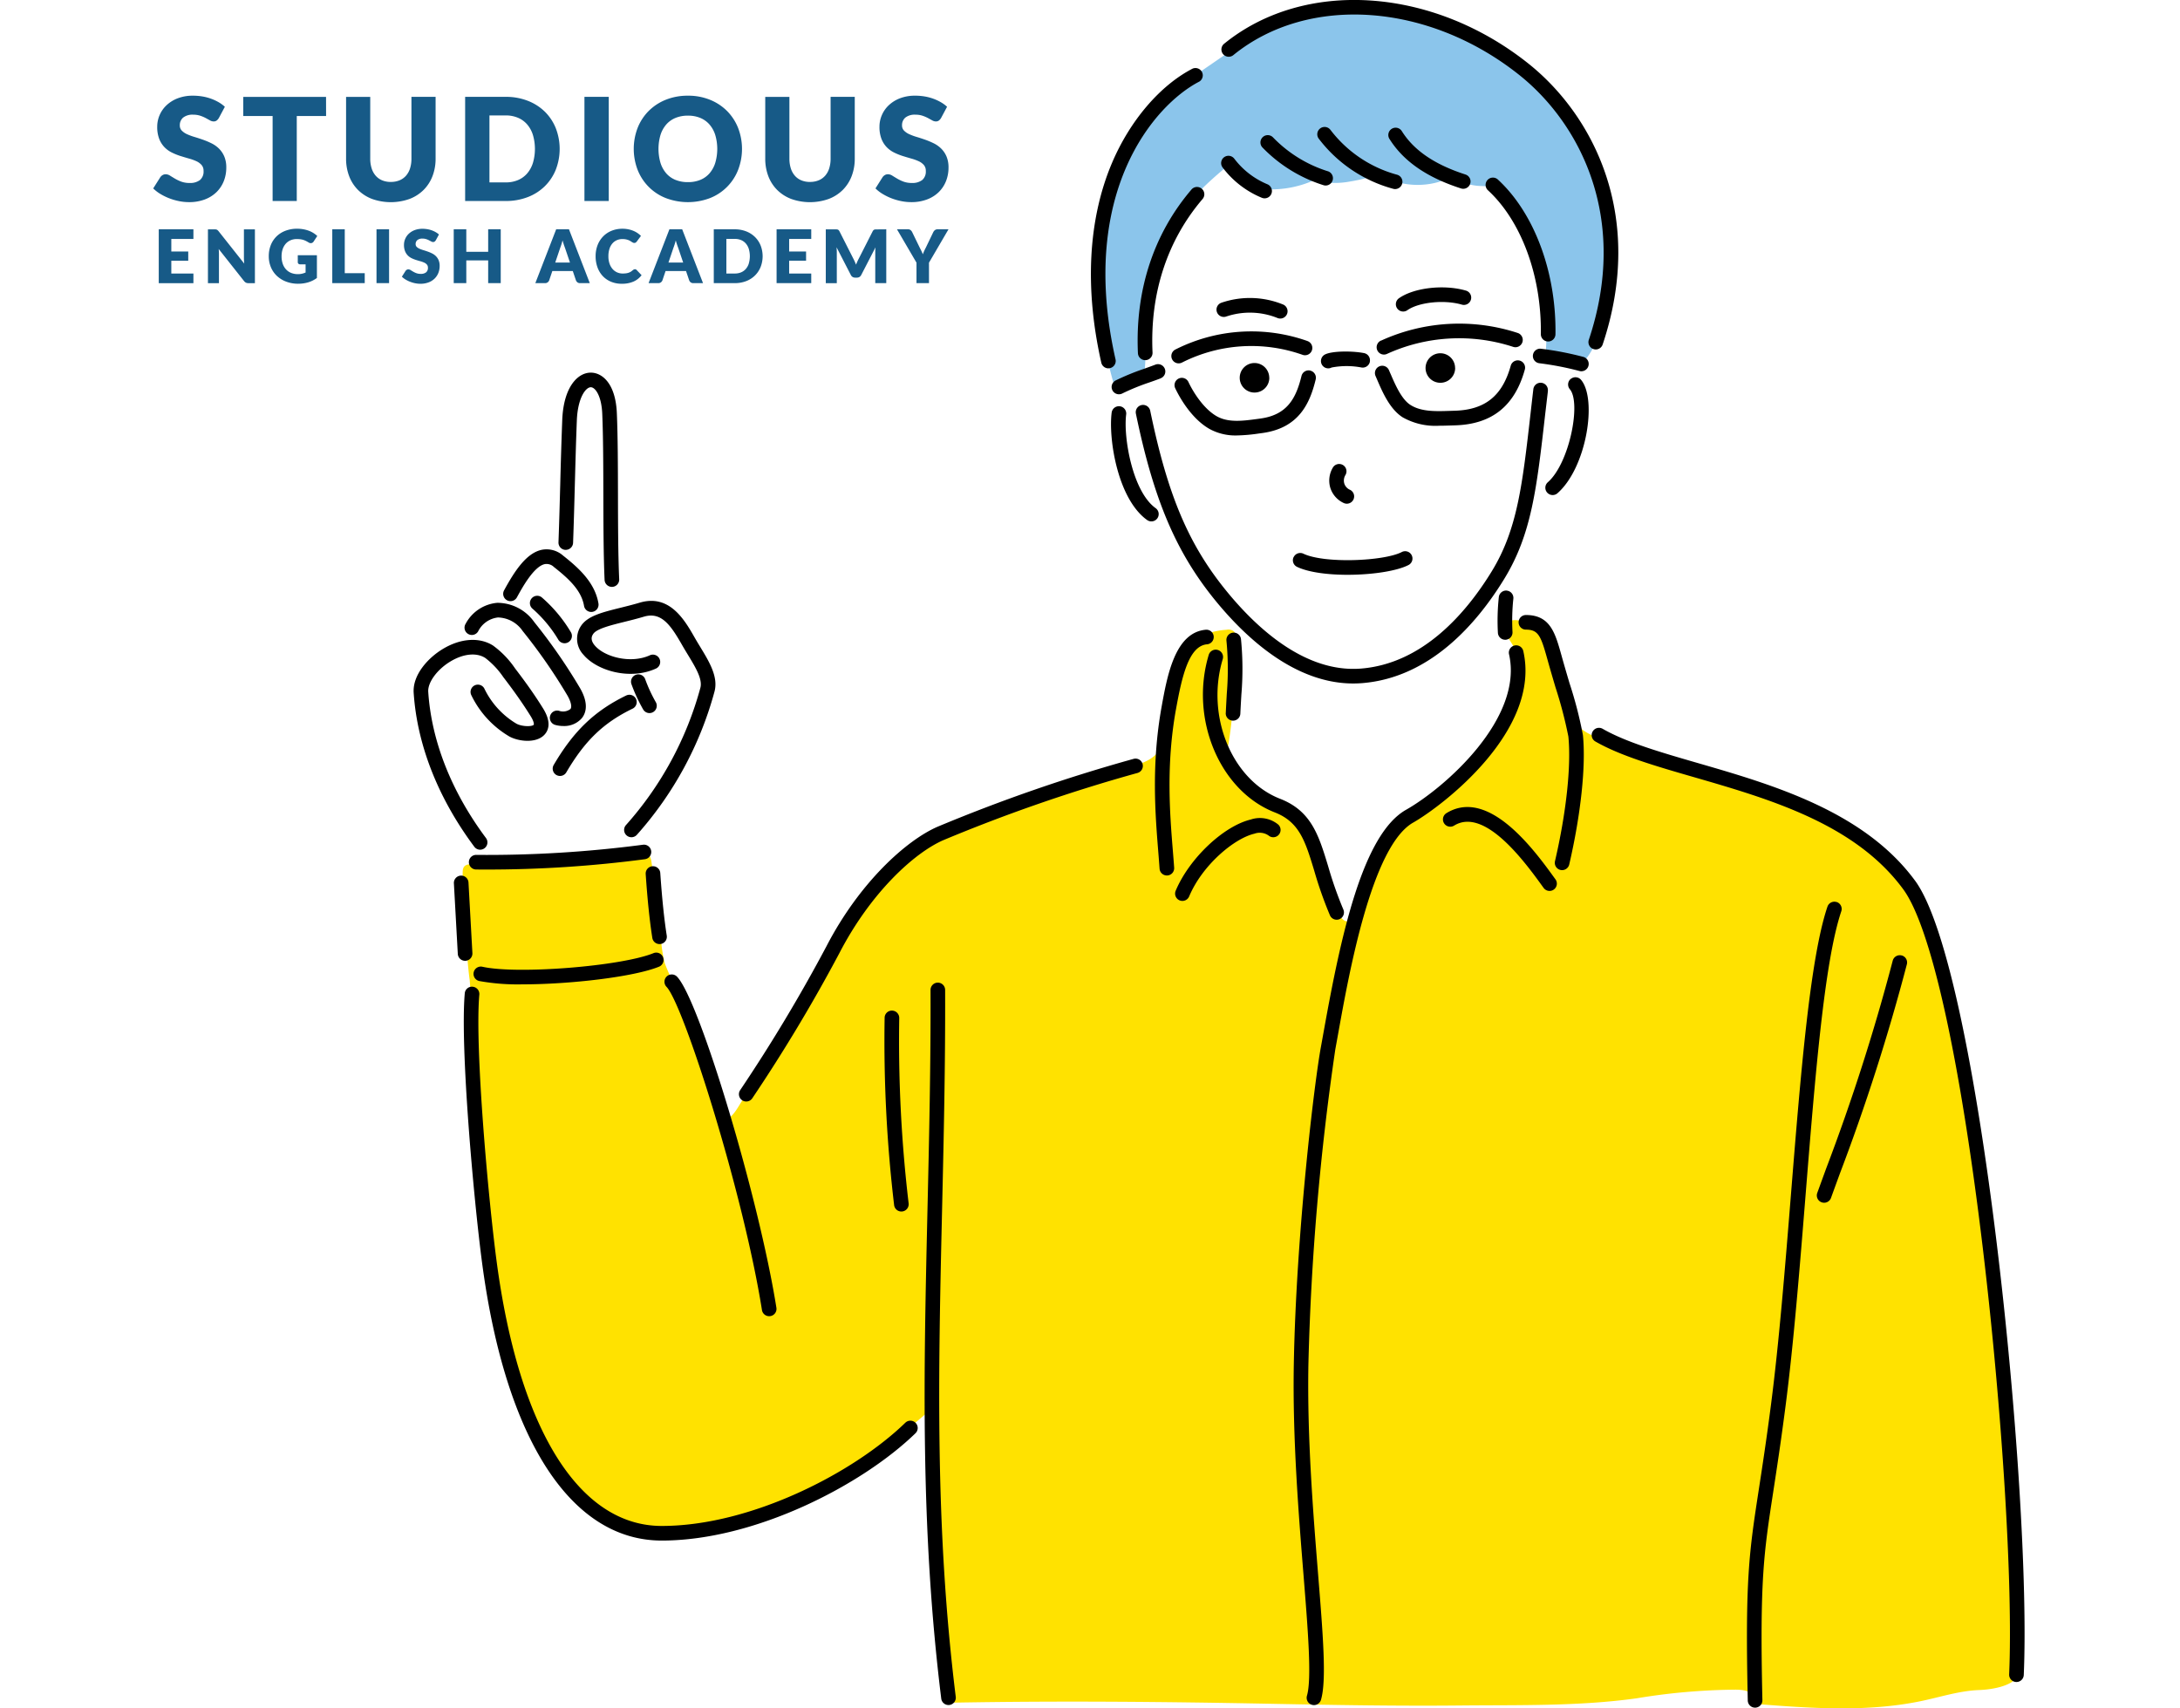
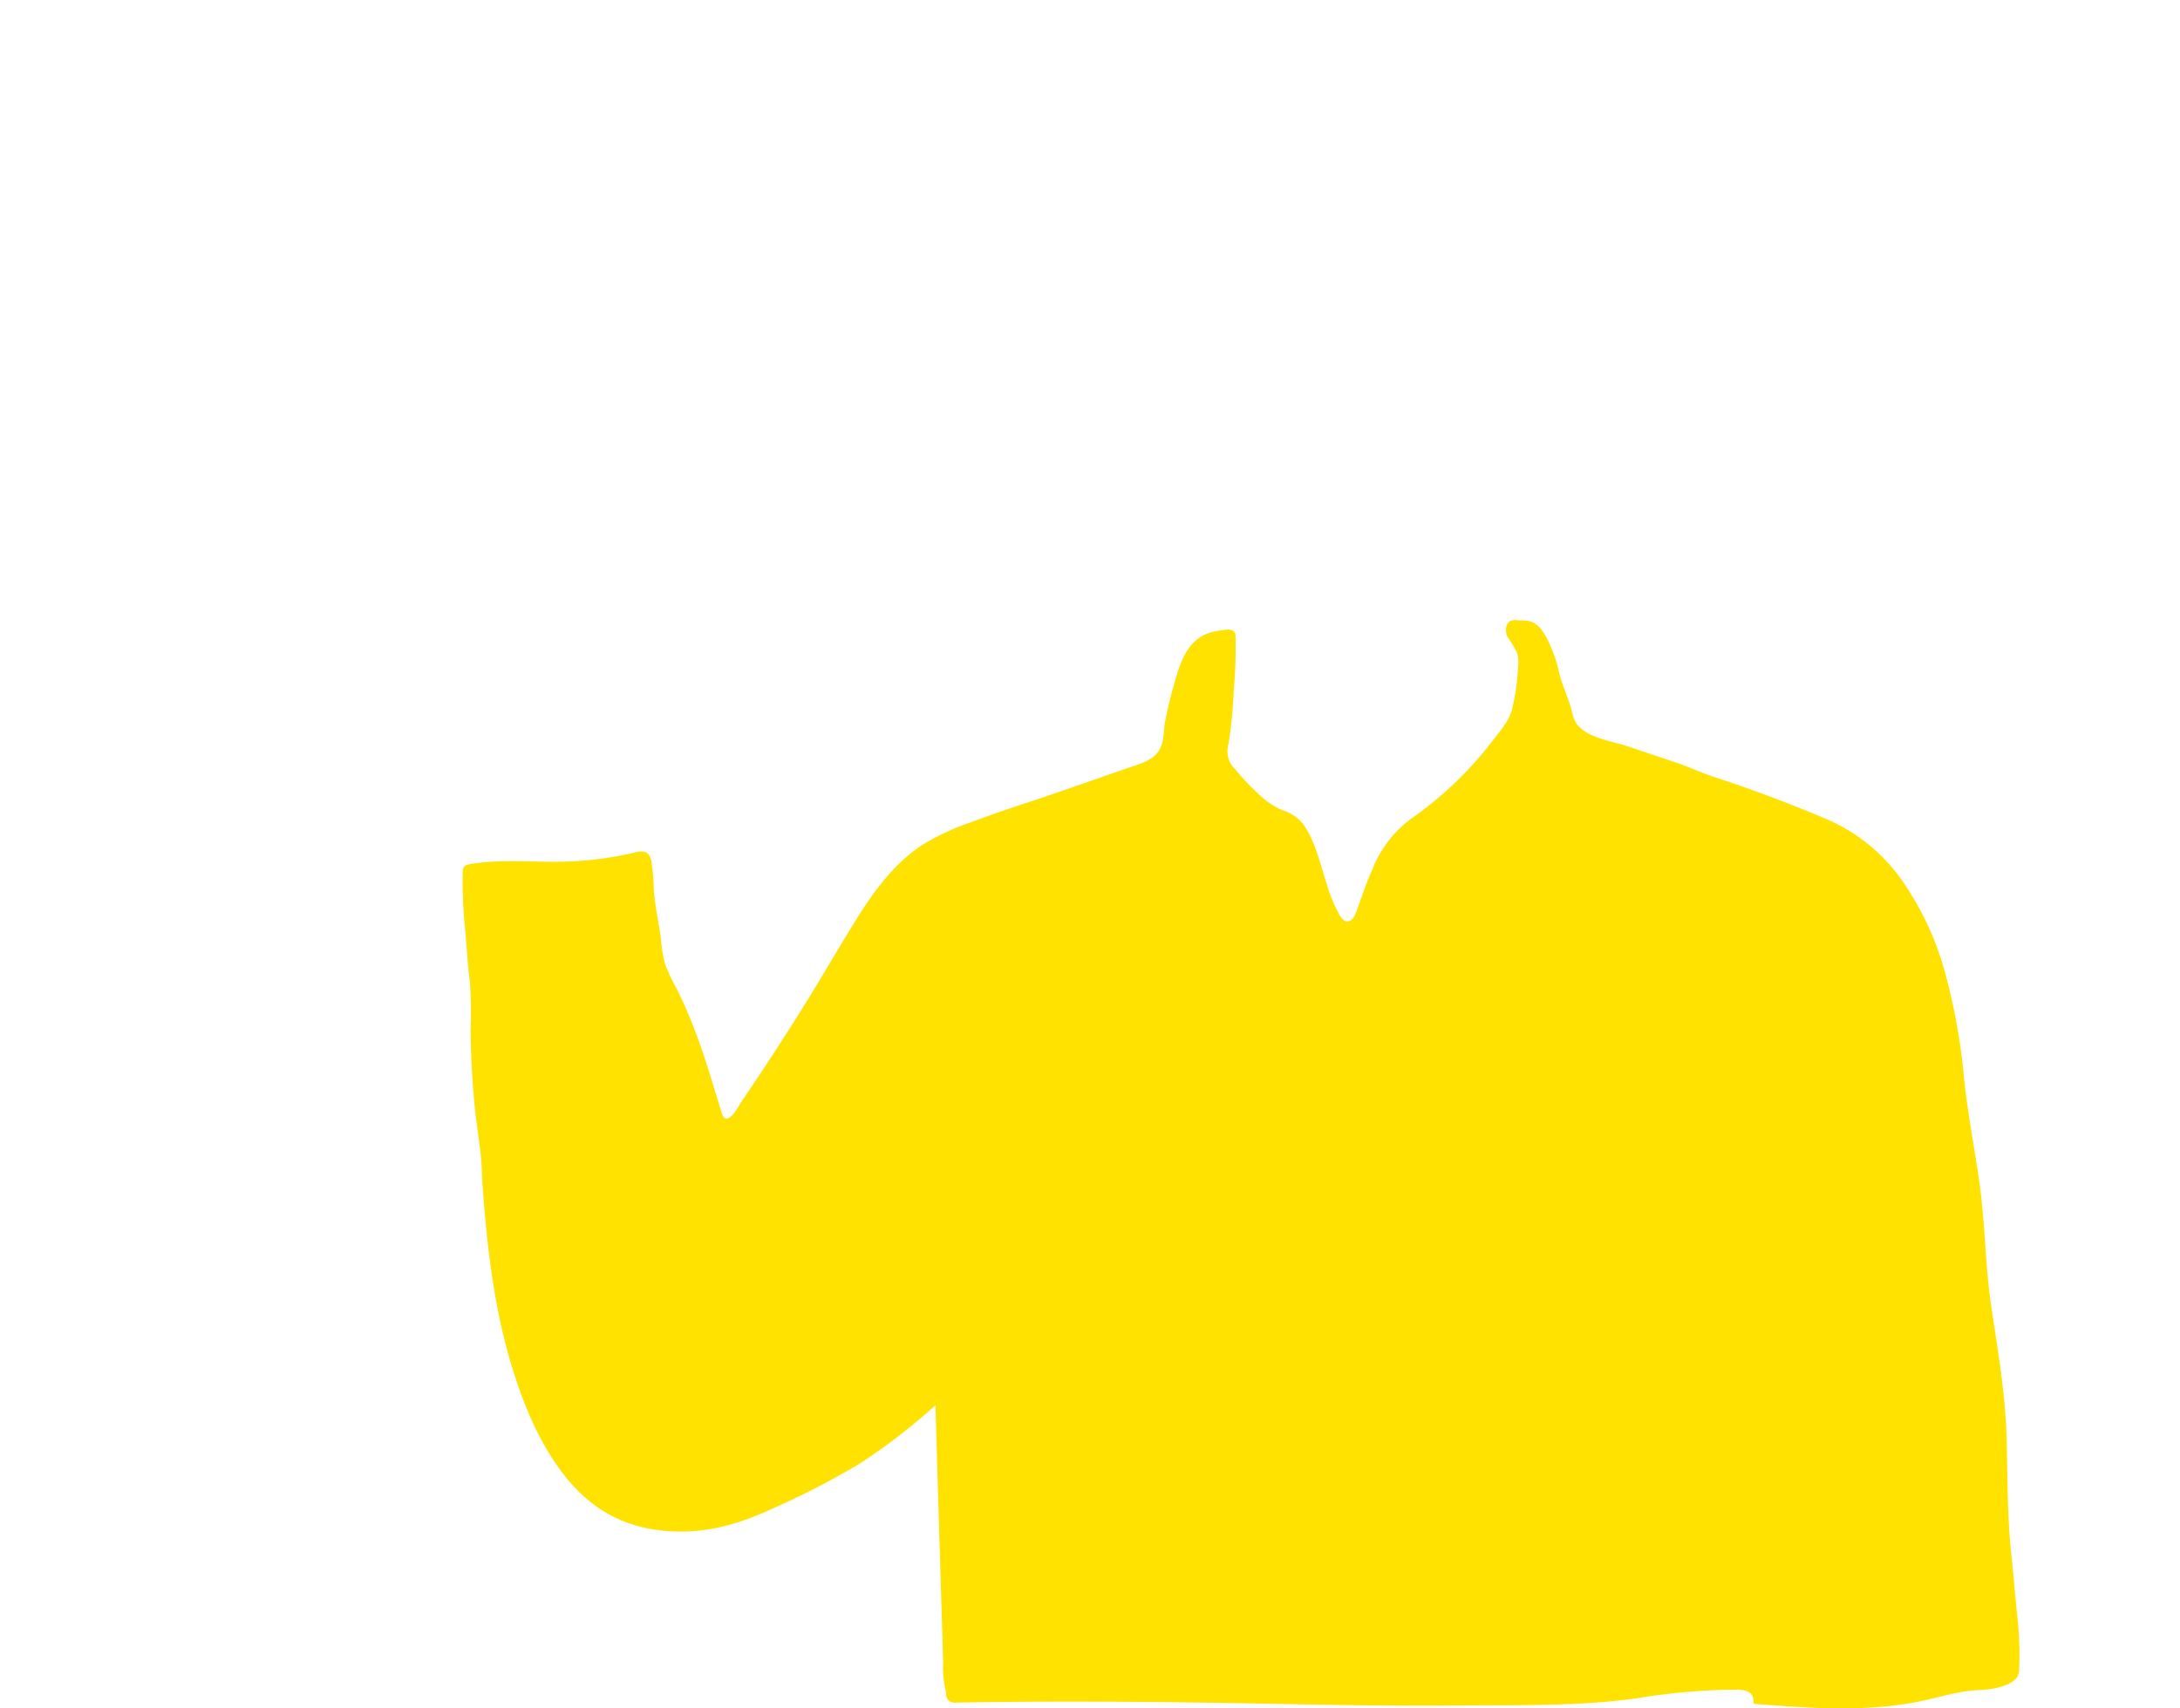
<svg xmlns="http://www.w3.org/2000/svg" width="370" height="290">
-   <path fill="#fff" d="M0 0h370v290H0z" />
  <path d="M342.691 283.516l.009-.107a58.773 58.773 0 00-.41-9.849c-.3-3.29-.592-6.58-.937-9.864-.692-6.57-.595-13.031-.784-19.626-.216-7.54-1.5-14.919-2.611-22.359-1.008-6.752-1.012-13.815-1.961-20.656-.827-5.97-2.01-11.889-2.637-17.887a104.043 104.043 0 00-3.095-17.545 50.423 50.423 0 00-7.909-16.814 30.18 30.18 0 00-12.692-9.913c-6.054-2.546-12.242-4.893-18.49-6.919-2.317-.751-4.465-1.781-6.792-2.562l-8.219-2.76c-2.7-.907-7.744-1.5-8.982-4.56a17.481 17.481 0 01-.553-1.917c-.584-2.108-1.576-4.037-2.048-6.184a23.68 23.68 0 00-2.061-5.689c-.679-1.319-1.69-2.651-3.15-2.916a15.189 15.189 0 00-1.642-.077 3.326 3.326 0 00-1.145 0c-1.043.294-1.208 1.773-.745 2.753a28.045 28.045 0 011.661 2.784 5.956 5.956 0 01.135 2.443 35.044 35.044 0 01-1.087 7.428c-.663 2.043-2.385 3.91-3.664 5.6a62.258 62.258 0 01-13.369 12.649 19.566 19.566 0 00-6.684 8.842c-1.053 2.316-1.795 4.737-2.692 7.109-.269.712-.757 1.538-1.516 1.486-.549-.038-.941-.536-1.226-1.007a26.037 26.037 0 01-2.271-5.509c-1.057-3.253-1.809-6.748-3.682-9.622a6.894 6.894 0 00-3.762-2.72 13.755 13.755 0 01-4.162-2.855 39.444 39.444 0 01-3.9-4.147 4.176 4.176 0 01-1.123-4.206 74.036 74.036 0 00.9-9.172 81.822 81.822 0 00.315-9.087 1.444 1.444 0 00-.256-.875 1.483 1.483 0 00-1.295-.3 12.008 12.008 0 00-3.227.637c-3.684 1.424-4.751 5.384-5.725 8.817a71.262 71.262 0 00-1.45 6.085c-.33 1.725-.095 3.568-1.137 5.09-.918 1.34-2.563 1.94-4.1 2.462-6.077 2.062-12.137 4.271-18.221 6.264a236.12 236.12 0 00-9.554 3.337 40.342 40.342 0 00-8.3 3.889c-4.738 3.148-8.146 7.811-11.108 12.582-3.362 5.416-6.536 10.946-9.936 16.342q-3.076 4.884-6.268 9.7-1.6 2.406-3.217 4.793c-.423.622-1.777 3.274-2.772 2.95-.349-.114-.5-.51-.614-.859-1.45-4.579-2.725-9.164-4.426-13.629a76.85 76.85 0 00-3.319-7.657 29.971 29.971 0 01-1.961-4.209 24.978 24.978 0 01-.659-4.295c-.4-2.754-1.007-5.483-1.2-8.259a36.289 36.289 0 00-.418-4.781 2.623 2.623 0 00-.365-.986c-.576-.824-1.528-.688-2.374-.487q-2.005.477-4.042.812a58.659 58.659 0 01-8.206.763c-5.344.119-10.744-.49-16.006.455-.761.136-1.006.54-1.025 1.287a80.527 80.527 0 00.424 9.795c.27 2.867.373 5.752.773 8.606a67.278 67.278 0 01.134 8.383q.086 6.494.7 12.967c.377 3.967 1.24 8.045 1.24 12.033.745 10.825 1.9 21.73 5.068 32.151 1.9 6.244 4.446 12.506 8.364 17.774 5.117 6.88 11.563 10.178 20.052 10.257 5.688.054 10.759-1.534 15.865-3.909a135.267 135.267 0 0014.793-7.632 102.819 102.819 0 0012.819-9.886q.357 11.864.716 23.727l.4 13.271.2 6.636a16.832 16.832 0 00.513 5.158 1.4 1.4 0 001.419 1.68c17.967-.318 35.926-.153 53.89.2 10.645.209 21.293.392 31.94.287 9.93-.1 20.166.153 29.95-1.222a107.017 107.017 0 0116.809-1.467c1.877.035 3.158.348 3.022 2.4 9.447.738 19.042 1.468 28.324-.437 3.38-.694 6.6-1.781 10.015-1.9 1.833-.067 5.492-.572 6.487-2.35a2.517 2.517 0 00.245-1.015z" fill="#ffe200" />
-   <path d="M273.176 42.767c0-.389 0-.78-.008-1.171a33.249 33.249 0 00-2.26-12.036 49.523 49.523 0 00-6.514-12c-3.365-4.367-7.406-8.364-12.466-10.62a65.152 65.152 0 00-16.548-5.353c-7.843-1.2-15.183.685-22.222 4.113a39.274 39.274 0 00-4.626 3.171l-4.644 3.19a44.3 44.3 0 00-10.423 9.471c-6.158 8.081-7.618 19.014-6.939 28.875a66.519 66.519 0 002.37 14.273 1.74 1.74 0 00.238.547 1.378 1.378 0 001.331.406 5.491 5.491 0 001.774-.725l1.5-.83a1.007 1.007 0 00.329-.247.984.984 0 00.153-.479c.307-2.333.128-4.7.292-7.053a57.618 57.618 0 01.784-6.334 39.5 39.5 0 014.048-11.909c2.085-3.8 5.268-6.758 8.559-9.529a1.116 1.116 0 01.456-.271c.428-.093.783.313 1.055.656a8 8 0 005.776 3.232 17.981 17.981 0 007.864-1.562c.159.046.314.106.476.146a14.015 14.015 0 005.607.084 27.448 27.448 0 002.791-.6c.666-.178 1.261-.625 1.974-.5a5.471 5.471 0 011.32.5 12.869 12.869 0 006.1 1.153 12.512 12.512 0 003.075-.547c.86-.27 1.484-1.122 2.361-.593a9.559 9.559 0 004.578 1.352c1.917.068 2.868.242 4 1.861a41.476 41.476 0 016.149 13.241 28.343 28.343 0 01.922 5.976 57.346 57.346 0 01-.033 6.762.779.779 0 00.7 1l4.3 1.282a1.585 1.585 0 00.77.1 1.468 1.468 0 00.753-.539c1.935-2.213 2.839-5.242 3.387-8.077a54.134 54.134 0 00.891-10.416z" fill="#8bc5eb" />
-   <path d="M105.356 103.156c1.044-.26 2.124-.528 3.211-.852 5.085-1.516 7.64 2.955 9.33 5.912.337.59.657 1.116.973 1.635 1.5 2.474 3.06 5.032 2.405 7.519a60.1 60.1 0 01-13.189 24.346 1.241 1.241 0 01-1.859-1.644 57.593 57.593 0 0012.648-23.331c.387-1.467-.834-3.473-2.125-5.6-.327-.538-.659-1.083-.973-1.633-1.948-3.407-3.533-5.71-6.5-4.825-1.143.34-2.25.615-3.321.881-2.293.57-4.665 1.159-5.262 2.031-.172.253-.631.922.24 1.958 1.672 1.989 6.127 3.155 9.363 1.681a1.24 1.24 0 111.03 2.257c-4.4 2.006-10.009.375-12.293-2.342a3.931 3.931 0 01-.387-4.956c1.129-1.651 3.592-2.263 6.709-3.037zm.954 14.89c-5.36 2.6-8.928 6.008-12.318 11.779a1.241 1.241 0 102.14 1.256c3.16-5.379 6.317-8.408 11.26-10.8a1.241 1.241 0 00-1.082-2.233zm3.92 3a1.241 1.241 0 001.085-1.841 25.04 25.04 0 01-1.8-3.89 1.24 1.24 0 10-2.345.807 27.359 27.359 0 001.979 4.285 1.24 1.24 0 001.081.64zm-24.177-19.152a1.241 1.241 0 001.684-.5c.858-1.572 2.866-5.254 4.734-5.636a1.768 1.768 0 011.535.485c2.341 1.851 4.666 3.885 5.119 6.6a1.241 1.241 0 001.222 1.036 1.193 1.193 0 00.207-.017 1.239 1.239 0 001.018-1.428c-.6-3.588-3.425-6.083-6.027-8.14a4.226 4.226 0 00-3.569-.97c-2.636.538-4.642 3.624-6.418 6.879a1.24 1.24 0 00.495 1.692zm-6.613 5.711a1.24 1.24 0 001.705-.418 4.309 4.309 0 013.364-2.372 5.211 5.211 0 014.2 2.3 92.724 92.724 0 017.585 10.927c.61 1.058.811 1.944.524 2.312a2.053 2.053 0 01-1.918.31 1.24 1.24 0 10-.672 2.388 5.164 5.164 0 001.386.187 3.936 3.936 0 003.163-1.361c.68-.873 1.173-2.462-.333-5.075a94.608 94.608 0 00-7.764-11.2 7.66 7.66 0 00-6.3-3.273 6.749 6.749 0 00-5.353 3.564 1.241 1.241 0 00.413 1.712zm2.049 36.632a1.241 1.241 0 00.994-1.982c-5.86-7.864-9.251-16.447-9.8-24.82-.105-1.6 1.533-3.825 3.811-5.178 2.187-1.3 4.376-1.513 5.856-.576a13.854 13.854 0 013.081 3.27l.2.259c1.8 2.36 3.164 4.315 4.425 6.34.626 1 .57 1.44.534 1.479-.339.356-2.034.311-2.939-.184a14.01 14.01 0 01-5.465-6 1.241 1.241 0 00-2.188 1.17 16.376 16.376 0 006.461 7.007c1.524.834 4.514 1.214 5.934-.288.707-.747 1.241-2.133-.231-4.5-1.3-2.094-2.709-4.108-4.558-6.532l-.194-.255a15.63 15.63 0 00-3.729-3.866c-2.288-1.448-5.446-1.247-8.452.539-2.64 1.569-5.215 4.488-5.018 7.474.584 8.852 4.142 17.891 10.29 26.14a1.239 1.239 0 00.988.504zm14.492-50.9a1.245 1.245 0 001.285-1.194c.131-3.573.217-6.782.3-9.949.1-3.583.187-6.966.337-10.812s1.505-5.648 2.373-5.649c.727 0 1.811 1.4 1.941 4.515.166 3.947.176 8.932.187 13.754.012 5.057.023 10.286.21 14.436a1.241 1.241 0 001.239 1.185h.057a1.241 1.241 0 001.184-1.295c-.186-4.1-.2-9.3-.209-14.33-.011-4.845-.021-9.856-.189-13.851-.212-5.089-2.513-6.893-4.42-6.893-2.257 0-4.631 2.487-4.849 8.032a826.049 826.049 0 00-.339 10.843c-.084 3.16-.17 6.361-.3 9.924a1.241 1.241 0 001.193 1.29zm-16.4 53.011a1.24 1.24 0 001.231 1.25q.822.007 1.65.007a204.494 204.494 0 0027-1.754 1.24 1.24 0 00-.337-2.457 203.191 203.191 0 01-28.293 1.723 1.227 1.227 0 00-1.249 1.237zm1.755 20.179a36.678 36.678 0 007.35.565c8.024 0 18.855-1.246 23.163-2.995a1.241 1.241 0 00-.934-2.3c-5.5 2.233-23.14 3.636-29.034 2.309a1.24 1.24 0 10-.545 2.42zm47.986 55.852a1.24 1.24 0 001.223 1.045 1.225 1.225 0 00.2-.015 1.24 1.24 0 001.03-1.42c-2.967-18.643-13.057-52.257-16.868-56.2a1.24 1.24 0 10-1.783 1.725c2.878 2.985 13.007 34.81 16.2 54.871zm24.33 19.133c-8.738 8.486-26.193 17.51-41.327 17.517h-.008c-14.031 0-24.251-16.4-28.036-44.983-1.409-10.638-3.718-36.236-2.927-45.205a1.239 1.239 0 00-1.126-1.344 1.22 1.22 0 00-1.345 1.126c-.808 9.144 1.518 35.018 2.939 45.748 3.966 29.959 15.08 47.14 30.495 47.139h.01c15.787-.007 33.965-9.392 43.055-18.218a1.241 1.241 0 00-1.73-1.78zm38.767-112.7a281.428 281.428 0 00-33.317 11.537c-5.364 2.349-13.269 9.534-18.837 20.292a273.974 273.974 0 01-14.645 24.416 1.24 1.24 0 102.07 1.366 276.079 276.079 0 0014.779-24.641c5.289-10.219 12.664-16.987 17.628-19.161a278.911 278.911 0 0132.993-11.42 1.241 1.241 0 00-.671-2.389zm63.319-28.561a1.249 1.249 0 00-1.352 1.118 37.6 37.6 0 00-.155 6.059 1.241 1.241 0 001.238 1.171h.07a1.24 1.24 0 001.17-1.307 35.279 35.279 0 01.146-5.686 1.241 1.241 0 00-1.115-1.347zm-47.7 20.779a1.241 1.241 0 001.184 1.3h.057a1.24 1.24 0 001.238-1.184c.056-1.243.12-2.3.177-3.257a52.007 52.007 0 00-.065-9.377 1.241 1.241 0 00-2.472.228 49.937 49.937 0 01.06 9c-.052.976-.115 2.041-.172 3.298zm13.876-63.139a28.55 28.55 0 00-22.4 1.428 1.241 1.241 0 101.124 2.212 26.064 26.064 0 0120.441-1.3 1.24 1.24 0 10.83-2.338zm10.582 3.5a1.241 1.241 0 00-.983-1.453c-2.063-.4-5.485-.373-6.65.246a1.253 1.253 0 00-.522 1.684 1.239 1.239 0 001.093.661 1.218 1.218 0 00.575-.144 13.492 13.492 0 015.035-.01 1.238 1.238 0 001.459-.976zm1.909-3.586a1.241 1.241 0 00.486 2.383 1.219 1.219 0 00.485-.1 29.549 29.549 0 0121.473-1.2 1.241 1.241 0 00.764-2.361 31.93 31.93 0 00-23.201 1.289zm1.6 5.644l-.256-.593a1.241 1.241 0 10-2.274.993l.25.578c.911 2.123 2.16 5.031 4.352 6.417a11.261 11.261 0 006.173 1.425c.64 0 1.271-.021 1.882-.041l.776-.024c6.281-.167 10.172-3.263 11.892-9.463a1.24 1.24 0 10-2.39-.664c-1.43 5.15-4.381 7.508-9.568 7.646l-.792.025c-2.365.078-4.81.159-6.647-1-1.534-.968-2.607-3.467-3.39-5.291zm-13.608-.544a1.243 1.243 0 00-1.5.913c-.951 3.911-2.511 6.639-7.031 7.237l-.488.066c-2.41.326-4.9.661-6.876-.467-2.084-1.192-3.849-3.8-4.806-5.834a1.241 1.241 0 00-2.246 1.054c.543 1.156 2.565 5.072 5.821 6.934a9.155 9.155 0 004.654 1.108 28.4 28.4 0 003.785-.336l.482-.065c6.283-.832 8.134-5.072 9.116-9.111a1.241 1.241 0 00-.903-1.488zm46.007.115a1.241 1.241 0 00.318-2.44 53.344 53.344 0 00-7.256-1.392 1.241 1.241 0 00-.186 2.474 51.373 51.373 0 016.8 1.316 1.226 1.226 0 00.332.05zm-71.448 1.207a1.241 1.241 0 10-.88-2.32c-.677.257-1.306.482-1.911.7a40.676 40.676 0 00-4.828 1.982 1.241 1.241 0 001.111 2.219 38.02 38.02 0 014.553-1.865c.628-.215 1.27-.445 1.963-.708zm22.6 30.341a1.241 1.241 0 00.583 1.655c1.951.935 5.229 1.348 8.58 1.348 4.139 0 8.389-.63 10.384-1.683a1.241 1.241 0 00-1.158-2.194c-2.988 1.576-13.156 2.007-16.734.291a1.241 1.241 0 00-1.646.591zm-3.481-71.234a1.241 1.241 0 00-1.842 1.663 24.728 24.728 0 0010.463 6.458 1.273 1.273 0 00.3.036 1.241 1.241 0 00.294-2.446 22.155 22.155 0 01-9.206-5.703zm9.732-1.29a1.241 1.241 0 00-2.006 1.461 23.61 23.61 0 0012.626 8.535 1.222 1.222 0 00.361.054 1.241 1.241 0 00.362-2.427 21.19 21.19 0 01-11.334-7.615zm22.922 7.579c-5.214-1.679-8.747-4.084-10.8-7.355a1.24 1.24 0 10-2.1 1.319c2.375 3.786 6.346 6.533 12.14 8.4a1.226 1.226 0 00.38.06 1.241 1.241 0 00.38-2.422zm5.475.833a1.241 1.241 0 00-1.679 1.827c5.689 5.228 9.135 14.589 8.995 24.428a1.242 1.242 0 001.223 1.259h.017a1.241 1.241 0 001.241-1.223c.159-10.517-3.595-20.591-9.788-26.283zm-44.709-3.51a1.241 1.241 0 00-2.035 1.419 15.914 15.914 0 006.687 5.2 1.24 1.24 0 10.979-2.279 13.6 13.6 0 01-5.622-4.332zm-7.286 5.241c-6.424 7.522-9.561 17.124-9.075 27.767a1.242 1.242 0 001.239 1.184h.058a1.241 1.241 0 001.183-1.3c-.459-10 2.474-19.007 8.481-26.043a1.24 1.24 0 10-1.886-1.61zm60.5 34.168a1.24 1.24 0 10-2.464-.287q-.236 2.022-.447 3.891c-1.414 12.43-2.268 19.933-6.622 27.039-4.316 7.044-11.66 15.621-22.136 16.488-9.342.774-17.515-6.623-22.722-12.965-6.556-7.986-10.107-16.336-13.1-30.807a1.24 1.24 0 00-2.429.5c3.045 14.716 6.862 23.654 13.614 31.878 5.3 6.458 13.538 13.929 23.276 13.929.518 0 1.042-.022 1.568-.065 11.511-.953 19.43-10.132 24.045-17.664 4.644-7.576 5.52-15.284 6.974-28.056q.221-1.856.455-3.873zm-74.586-3.835a1.243 1.243 0 001.211-1.515c-6.376-28.184 6.5-43.164 14.2-47.147a1.241 1.241 0 00-1.14-2.2c-5.546 2.869-10.669 8.89-13.705 16.107-4.006 9.522-4.62 21.207-1.772 33.792a1.24 1.24 0 001.218.971zm82.715-3.2a1.241 1.241 0 001.176-.848c7.328-21.916-1.715-39.006-12.621-47.692-16.313-12.994-38.019-14.408-51.615-3.364a1.241 1.241 0 101.565 1.926c12.7-10.315 33.1-8.893 48.505 3.378 10.249 8.164 18.734 24.263 11.813 44.965a1.243 1.243 0 001.177 1.635zm-74.41 28.669a1.242 1.242 0 00-.287-1.731c-3.924-2.808-5.493-12.008-5.005-15.881a1.241 1.241 0 10-2.462-.31c-.56 4.449 1.015 14.624 6.023 18.209a1.24 1.24 0 001.731-.287zm70.153-23.665a1.24 1.24 0 00-.139 1.749c1.957 2.293-.071 12.6-3.757 15.806a1.241 1.241 0 001.626 1.874c4.962-4.311 6.822-16 4.019-19.291a1.24 1.24 0 00-1.734-.133zm-38.638 14.623a1.241 1.241 0 00-1.709.4 4.292 4.292 0 00-.462 3.411 4.221 4.221 0 002.279 2.621 1.241 1.241 0 001.08-2.235 1.721 1.721 0 01-.975-1.075 1.821 1.821 0 01.183-1.409 1.24 1.24 0 00-.384-1.708zm-19.819-25.218a12.547 12.547 0 018.655.235 1.241 1.241 0 001.024-2.261 14.92 14.92 0 00-10.506-.313 1.24 1.24 0 10.827 2.339zm40.683-4.4c-3.721-1.085-8.829-.5-11.383 1.307a1.241 1.241 0 001.432 2.027c1.947-1.377 6.27-1.822 9.257-.952a1.24 1.24 0 10.694-2.382zm-33.384 14.8a2.506 2.506 0 10-2.506 2.506 2.507 2.507 0 002.518-2.495zm31.542-1.652a2.506 2.506 0 10-2.507 2.5 2.508 2.508 0 002.519-2.489zM91.966 101.416a1.241 1.241 0 00-1.616 1.883 21.977 21.977 0 014.386 5.246 1.241 1.241 0 001.09.646 1.227 1.227 0 00.592-.151 1.24 1.24 0 00.5-1.683 24.07 24.07 0 00-4.952-5.941zm21.2 57.408c-.445-2.828-.8-6.3-1.1-10.625a1.24 1.24 0 10-2.475.168c.3 4.4.668 7.942 1.124 10.843a1.24 1.24 0 102.45-.386zm112.559-3.449a1.24 1.24 0 001.139.747 1.222 1.222 0 00.492-.1 1.24 1.24 0 00.645-1.632 65.988 65.988 0 01-2.581-7.348c-1.593-5.242-2.852-9.383-8.152-11.448-8.19-3.191-12.649-14.051-9.738-23.715a1.241 1.241 0 00-2.377-.715c-3.268 10.854 1.867 23.1 11.214 26.741 4.178 1.629 5.173 4.9 6.68 9.859a67.88 67.88 0 002.676 7.607zm40.662-39.4c-.418-1.419-.843-2.859-1.223-4.21l-.143-.512c-1.069-3.83-1.914-6.855-6.036-6.855a1.24 1.24 0 100 2.481c2.143 0 2.553 1.128 3.647 5.042l.144.516c.382 1.36.809 2.81 1.231 4.239a72.729 72.729 0 012.183 8.338c.5 4.98-.35 12.894-2.27 21.169a1.242 1.242 0 00.928 1.49 1.288 1.288 0 00.281.032 1.242 1.242 0 001.208-.96c1.978-8.527 2.847-16.743 2.322-21.979a69.818 69.818 0 00-2.274-8.8zm-2.534 33.088c-3.351-4.635-11.2-15.489-18.39-11.01a1.241 1.241 0 001.312 2.106c5.223-3.255 12.121 6.283 15.067 10.358l.165.227a1.241 1.241 0 002.01-1.455zm-51.483-9.968c-4.649 1.068-10.525 6.616-12.83 12.115a1.24 1.24 0 102.288.959c2.216-5.286 7.627-9.859 11.1-10.656a2.609 2.609 0 012.381.318 1.241 1.241 0 001.64-1.862 4.9 4.9 0 00-4.581-.883zm-12.784-18.642c1.026-5.7 2.2-10.83 5.306-11.085a1.241 1.241 0 00-.2-2.473c-5.259.433-6.58 7.764-7.546 13.118-1.753 9.731-1.064 18.3-.56 24.55.082 1.019.159 1.985.222 2.894a1.242 1.242 0 001.237 1.156h.086a1.241 1.241 0 001.153-1.323c-.063-.918-.142-1.894-.225-2.922-.498-6.131-1.171-14.511.525-23.924zm125.457 29.056c-8.657-11.811-24.3-16.338-36.865-19.976-6.267-1.814-12.187-3.527-16.169-5.82a1.241 1.241 0 00-1.239 2.151c4.243 2.442 10.3 4.2 16.717 6.052 12.843 3.717 27.4 7.93 35.555 19.06 4.7 6.416 9.615 28.578 13.479 60.8 3.3 27.562 5.148 57.354 4.483 72.449a1.24 1.24 0 001.185 1.293h.056a1.241 1.241 0 001.238-1.186c1.356-30.838-7.474-119.866-18.442-134.832zm-13.309 3.621a1.241 1.241 0 00-1.572.78c-2.963 8.795-4.533 28.3-6.2 48.946-.992 12.332-2.02 25.084-3.369 35.489-.8 6.2-1.506 10.764-2.069 14.428-1.655 10.764-2.34 15.219-1.884 35.886a1.241 1.241 0 001.239 1.214h.028a1.241 1.241 0 001.214-1.267c-.451-20.451.224-24.843 1.855-35.455.565-3.677 1.269-8.252 2.077-14.486 1.358-10.465 2.387-23.247 3.383-35.609 1.649-20.492 3.208-39.847 6.073-48.353a1.241 1.241 0 00-.777-1.587zm11.013 9.057a1.238 1.238 0 00-1.508.9 347.008 347.008 0 01-11.3 35.281q-.778 2.131-1.51 4.144a1.241 1.241 0 002.334.844q.727-2.011 1.506-4.136a348.919 348.919 0 0011.371-35.523 1.24 1.24 0 00-.895-1.519zm-64.212-51.7a1.241 1.241 0 00-2.419.554c2.509 10.951-10.95 22.728-17.473 26.419-7.407 4.19-11.08 21.515-13.94 37.424l-.5 2.772c-1.111 5.979-4.209 31.611-4.611 53.912-.225 12.52.809 25.369 1.64 35.692.766 9.528 1.429 17.756.591 20.584a1.24 1.24 0 00.836 1.542 1.255 1.255 0 00.354.052 1.241 1.241 0 001.188-.889c.97-3.271.355-10.912-.5-21.488-.827-10.269-1.856-23.05-1.632-35.448a441.071 441.071 0 014.569-53.5c.156-.838.323-1.773.506-2.786 1.852-10.3 5.706-31.737 12.719-35.7 4.738-2.698 21.797-15.5 18.67-29.149zm-98.639 94.759c.276-11.943.56-24.293.516-37.208a1.241 1.241 0 00-1.241-1.237 1.241 1.241 0 00-1.236 1.245c.043 12.883-.241 25.216-.515 37.143-.642 27.843-1.246 54.141 2.333 83.15a1.24 1.24 0 001.229 1.089 1.358 1.358 0 00.154-.009 1.241 1.241 0 001.079-1.383c-3.563-28.83-2.959-55.041-2.319-82.79zm-8.489-33.695a1.222 1.222 0 00-1.264 1.218 237.019 237.019 0 001.61 31.785 1.241 1.241 0 001.23 1.1 1.345 1.345 0 00.146-.008 1.24 1.24 0 001.088-1.376 234.556 234.556 0 01-1.593-31.453 1.242 1.242 0 00-1.219-1.266zm-72.4-8.457a1.241 1.241 0 001.17-1.307l-.663-11.981a1.24 1.24 0 00-2.477.137l.663 11.98a1.24 1.24 0 001.237 1.173z" />
-   <path d="M29.077 40.56v2.132h2.873v1.567h-2.873v2.177h3.751v1.63h-5.883v-9.137h5.883v1.631zm14.188-1.631v9.137h-1.1a.962.962 0 01-.411-.078.987.987 0 01-.329-.273l-4.309-5.45c.017.163.029.321.035.474s.009.3.009.43v4.9h-1.868v-9.137h1.116a1.639 1.639 0 01.232.013.57.57 0 01.169.047.561.561 0 01.144.1 1.58 1.58 0 01.157.169l4.346 5.488c-.021-.176-.036-.346-.044-.512s-.012-.321-.012-.467v-4.835zm7.275 4.4h3.248v3.856a4.81 4.81 0 01-1.5.747 5.913 5.913 0 01-1.659.232 5.688 5.688 0 01-2.054-.355 4.737 4.737 0 01-1.583-.978 4.287 4.287 0 01-1.016-1.48 4.77 4.77 0 01-.358-1.859 5.064 5.064 0 01.339-1.879 4.225 4.225 0 01.969-1.476 4.391 4.391 0 011.524-.966 5.506 5.506 0 012-.346 5.8 5.8 0 011.073.1 5.231 5.231 0 01.925.257 4.276 4.276 0 01.774.389 4.19 4.19 0 01.627.489l-.614.934a.587.587 0 01-.373.27.661.661 0 01-.493-.113q-.25-.15-.473-.26a2.933 2.933 0 00-.455-.179 2.991 2.991 0 00-.489-.1 4.78 4.78 0 00-.577-.032 2.651 2.651 0 00-1.072.21 2.308 2.308 0 00-.813.593 2.692 2.692 0 00-.517.919 3.705 3.705 0 00-.182 1.195 3.831 3.831 0 00.2 1.291 2.677 2.677 0 00.567.954 2.433 2.433 0 00.878.593 3.034 3.034 0 001.132.2 2.966 2.966 0 00.693-.075 3.831 3.831 0 00.605-.2v-1.386h-.9a.437.437 0 01-.313-.106.355.355 0 01-.113-.27zm11.365 3.041v1.693h-5.509v-9.137h2.119v7.444zm4.13 1.693h-2.132v-9.137h2.132zm7.934-7.281a.788.788 0 01-.2.226.441.441 0 01-.266.075.649.649 0 01-.311-.091l-.376-.2a3.161 3.161 0 00-.48-.2 1.9 1.9 0 00-.614-.091 1.328 1.328 0 00-.888.254.865.865 0 00-.291.686.636.636 0 00.175.459 1.551 1.551 0 00.461.313 4.907 4.907 0 00.653.241c.244.074.494.155.749.245a6.67 6.67 0 01.749.317 2.486 2.486 0 01.652.464 2.172 2.172 0 01.462.687 2.439 2.439 0 01.175.975 3.183 3.183 0 01-.219 1.185 2.773 2.773 0 01-.637.962 2.959 2.959 0 01-1.028.647 3.864 3.864 0 01-1.39.235 4.485 4.485 0 01-.868-.088 5.128 5.128 0 01-.856-.248 4.922 4.922 0 01-.778-.38 3.278 3.278 0 01-.633-.488l.627-.991a.623.623 0 01.2-.179.51.51 0 01.266-.072.713.713 0 01.379.119c.128.08.272.167.433.264a3.627 3.627 0 00.555.263 2.089 2.089 0 00.74.119 1.411 1.411 0 00.9-.254.969.969 0 00.32-.806.762.762 0 00-.176-.52 1.351 1.351 0 00-.461-.333 4.209 4.209 0 00-.649-.232q-.363-.1-.746-.222a5.379 5.379 0 01-.746-.3 2.306 2.306 0 01-.649-.47 2.185 2.185 0 01-.461-.727 2.87 2.87 0 01-.176-1.076 2.55 2.55 0 01.207-1 2.6 2.6 0 01.608-.872 3.01 3.01 0 01.985-.611 3.632 3.632 0 011.336-.23 4.941 4.941 0 01.818.067 4.357 4.357 0 01.756.194 4.186 4.186 0 01.668.307 3.08 3.08 0 01.555.4zm11.018-1.856v9.137h-2.132V44.2h-3.712v3.863H77.01v-9.137h2.133v3.819h3.712v-3.819zm11.583 0h-2.174l-3.536 9.137h1.655a.689.689 0 00.442-.141.759.759 0 00.248-.317l.539-1.592h3.474l.54 1.592a.815.815 0 00.257.33.715.715 0 00.445.128h1.643zm-2.333 5.644l.841-2.49a10.568 10.568 0 00.4-1.273c.071.251.142.485.213.7s.138.4.2.561l.847 2.5zm13.521 1.129a.43.43 0 01.151.029.4.4 0 01.144.1l.84.885a3.5 3.5 0 01-1.383 1.088 4.845 4.845 0 01-1.966.367 4.667 4.667 0 01-1.865-.355 4.043 4.043 0 01-1.4-.978 4.3 4.3 0 01-.881-1.48 5.467 5.467 0 01-.307-1.859 5.144 5.144 0 01.332-1.879 4.346 4.346 0 01.935-1.476 4.194 4.194 0 011.442-.966 4.826 4.826 0 011.85-.346 4.9 4.9 0 01.969.092 4.684 4.684 0 01.85.251 3.9 3.9 0 01.727.385 3.95 3.95 0 01.59.489l-.715.96a.961.961 0 01-.163.16.428.428 0 01-.264.072.48.48 0 01-.213-.05 2.32 2.32 0 01-.213-.123l-.248-.156a1.853 1.853 0 00-.32-.157 2.636 2.636 0 00-.433-.123 2.966 2.966 0 00-.58-.05 2.32 2.32 0 00-.962.2 2.1 2.1 0 00-.753.568 2.616 2.616 0 00-.489.915 4.082 4.082 0 00-.172 1.239 3.751 3.751 0 00.191 1.248 2.732 2.732 0 00.52.918 2.227 2.227 0 00.768.568 2.312 2.312 0 00.941.194 4.467 4.467 0 00.527-.028 2.406 2.406 0 00.445-.094 1.879 1.879 0 00.389-.175 2.5 2.5 0 00.37-.28.786.786 0 01.163-.1.434.434 0 01.183-.05zm8.027-6.773h-2.17l-3.537 9.137h1.656a.689.689 0 00.442-.141.76.76 0 00.248-.317l.539-1.592h3.474l.54 1.592a.815.815 0 00.257.33.715.715 0 00.445.128h1.643zm-2.333 5.644l.841-2.49a10.568 10.568 0 00.4-1.273c.071.251.142.485.213.7s.138.4.2.561l.846 2.5zm15.644-2.9a4.249 4.249 0 00-.963-1.446 4.433 4.433 0 00-1.495-.953 5.257 5.257 0 00-1.942-.345h-3.549v9.137h3.549a5.317 5.317 0 001.942-.341 4.368 4.368 0 001.495-.954 4.274 4.274 0 00.963-1.448 5.04 5.04 0 000-3.65zm-2 3.051a2.609 2.609 0 01-.505.925 2.19 2.19 0 01-.806.583 2.735 2.735 0 01-1.085.2h-1.417v-5.876h1.413a2.735 2.735 0 011.085.2 2.179 2.179 0 01.806.583 2.6 2.6 0 01.505.925 4.356 4.356 0 010 2.452zm6.842-4.164v2.132h2.872v1.567h-2.872v2.177h3.75v1.63h-5.882v-9.137h5.882v1.631zm16.483-1.631v9.137h-1.869v-5.247c0-.121 0-.253.01-.4s.018-.287.034-.433l-2.427 4.7a.787.787 0 01-.3.333.841.841 0 01-.436.113h-.288a.841.841 0 01-.436-.113.787.787 0 01-.3-.333l-2.427-4.709c.012.15.023.3.031.442s.013.277.013.4v5.255h-1.869v-9.137h1.618c.092 0 .172 0 .241.007a.578.578 0 01.185.037.428.428 0 01.148.1.777.777 0 01.128.185l2.352 4.635c.083.159.164.324.241.5s.152.347.223.527c.071-.184.145-.364.223-.539s.16-.343.247-.5l2.346-4.616a.808.808 0 01.128-.185.419.419 0 01.148-.1.578.578 0 01.185-.037c.069-.005.149-.007.241-.007zm7.25 5.663v3.474h-2.12v-3.474l-3.311-5.663h1.869a.671.671 0 01.435.129 1.03 1.03 0 01.267.329l1.292 2.659q.164.313.295.586c.087.182.165.361.232.537q.093-.27.216-.543c.082-.182.177-.375.285-.58l1.28-2.659a1.286 1.286 0 01.106-.163.831.831 0 01.148-.147.684.684 0 01.194-.107.7.7 0 01.241-.041h1.882zM37.145 20.032a1.537 1.537 0 01-.383.437.847.847 0 01-.516.146 1.265 1.265 0 01-.6-.176 80.944 80.944 0 01-.728-.4 6.192 6.192 0 00-.929-.394 3.716 3.716 0 00-1.189-.176 2.555 2.555 0 00-1.717.492 1.671 1.671 0 00-.564 1.328 1.224 1.224 0 00.339.886 2.934 2.934 0 00.892.607 9.5 9.5 0 001.262.467q.711.213 1.451.473a13.1 13.1 0 011.45.613 4.851 4.851 0 011.262.9 4.2 4.2 0 01.892 1.329 4.735 4.735 0 01.339 1.887 6.15 6.15 0 01-.424 2.294 5.363 5.363 0 01-1.232 1.862 5.7 5.7 0 01-1.99 1.251 7.451 7.451 0 01-2.688.455 8.66 8.66 0 01-1.681-.17 10.107 10.107 0 01-1.656-.479 9.616 9.616 0 01-1.505-.735 6.4 6.4 0 01-1.226-.946l1.214-1.918a1.218 1.218 0 01.382-.346 1.01 1.01 0 01.516-.139 1.383 1.383 0 01.734.23q.371.231.837.51a6.914 6.914 0 001.074.51 4.05 4.05 0 001.432.23 2.732 2.732 0 001.736-.491 1.874 1.874 0 00.619-1.559 1.48 1.48 0 00-.34-1.008 2.632 2.632 0 00-.892-.643 8.164 8.164 0 00-1.256-.449q-.7-.2-1.444-.431a10.539 10.539 0 01-1.444-.583 4.534 4.534 0 01-1.256-.909 4.262 4.262 0 01-.892-1.408 5.582 5.582 0 01-.34-2.081 4.935 4.935 0 01.4-1.942 5.012 5.012 0 011.177-1.687 5.786 5.786 0 011.906-1.183 7.043 7.043 0 012.585-.443 9.8 9.8 0 011.583.127 8.3 8.3 0 011.462.377 8.086 8.086 0 011.293.594 5.988 5.988 0 011.074.783zm18.2-.339H50.37v14.428h-4.1V19.696h-4.984v-3.253h14.052zm10.99 11.188a3.774 3.774 0 001.475-.273 2.99 2.99 0 001.1-.782 3.465 3.465 0 00.685-1.244 5.429 5.429 0 00.237-1.669V16.44h4.1v10.476a8.175 8.175 0 01-.528 2.985 6.712 6.712 0 01-1.511 2.343 6.828 6.828 0 01-2.391 1.529 9.5 9.5 0 01-6.347 0 6.834 6.834 0 01-2.39-1.529 6.642 6.642 0 01-1.505-2.343 8.259 8.259 0 01-.522-2.985V16.443h4.1v10.461a5.416 5.416 0 00.237 1.668 3.514 3.514 0 00.685 1.25 2.955 2.955 0 001.1.789 3.766 3.766 0 001.468.273zm27.992-9.131a8.221 8.221 0 00-1.863-2.8 8.553 8.553 0 00-2.894-1.844 10.157 10.157 0 00-3.756-.667h-6.868v17.68h6.868a10.238 10.238 0 003.756-.661 8.432 8.432 0 002.894-1.845 8.268 8.268 0 001.863-2.8 9.748 9.748 0 000-7.062zm-3.877 5.9a5.036 5.036 0 01-.977 1.79 4.231 4.231 0 01-1.559 1.129 5.292 5.292 0 01-2.1.394h-2.742V19.592h2.742a5.3 5.3 0 012.1.4 4.242 4.242 0 011.559 1.129 5.04 5.04 0 01.977 1.789 8.447 8.447 0 010 4.745zm12.871 6.468h-4.127V16.437h4.127zm21.953-12.4a8.534 8.534 0 00-1.863-2.864 8.642 8.642 0 00-2.894-1.911 9.777 9.777 0 00-3.756-.7 9.9 9.9 0 00-3.762.691 8.657 8.657 0 00-2.906 1.906 8.492 8.492 0 00-1.869 2.864 9.957 9.957 0 000 7.135 8.438 8.438 0 004.775 4.782 10.557 10.557 0 007.518 0 8.43 8.43 0 004.757-4.782 9.911 9.911 0 000-7.123zm-3.877 5.928a5 5 0 01-.977 1.778 4.159 4.159 0 01-1.559 1.11 5.435 5.435 0 01-2.1.383 5.508 5.508 0 01-2.117-.383 4.152 4.152 0 01-1.566-1.11 5.014 5.014 0 01-.977-1.778 8.429 8.429 0 010-4.733 5.02 5.02 0 01.977-1.777 4.2 4.2 0 011.566-1.117 5.435 5.435 0 012.117-.388 5.362 5.362 0 012.1.388 4.208 4.208 0 011.559 1.117 5 5 0 01.977 1.777 8.406 8.406 0 010 4.733zm16.079 3.234a3.771 3.771 0 001.475-.273 2.982 2.982 0 001.1-.782 3.467 3.467 0 00.686-1.244 5.429 5.429 0 00.237-1.669V16.439h4.1v10.477a8.176 8.176 0 01-.528 2.985 6.711 6.711 0 01-1.51 2.343 6.847 6.847 0 01-2.391 1.529 9.5 9.5 0 01-6.347 0 6.825 6.825 0 01-2.39-1.529 6.631 6.631 0 01-1.506-2.343 8.281 8.281 0 01-.521-2.985V16.443h4.1v10.461a5.447 5.447 0 00.237 1.668 3.5 3.5 0 00.686 1.25 2.944 2.944 0 001.1.789 3.769 3.769 0 001.465.273zm22.247-10.849a1.535 1.535 0 01-.382.437.851.851 0 01-.516.146 1.272 1.272 0 01-.6-.176l-.728-.4a6.178 6.178 0 00-.928-.394 3.723 3.723 0 00-1.19-.176 2.559 2.559 0 00-1.717.492 1.671 1.671 0 00-.564 1.328 1.221 1.221 0 00.34.886 2.91 2.91 0 00.892.607 9.5 9.5 0 001.262.467q.71.213 1.45.473a13.1 13.1 0 011.45.613 4.851 4.851 0 011.262.9 4.186 4.186 0 01.892 1.329 4.735 4.735 0 01.34 1.887 6.151 6.151 0 01-.425 2.294 5.375 5.375 0 01-1.231 1.862 5.707 5.707 0 01-1.991 1.251 7.447 7.447 0 01-2.688.455 8.661 8.661 0 01-1.681-.17 10.107 10.107 0 01-1.656-.479 9.615 9.615 0 01-1.5-.735 6.389 6.389 0 01-1.225-.946l1.213-1.918a1.229 1.229 0 01.382-.346 1.01 1.01 0 01.516-.139 1.386 1.386 0 01.735.23q.369.231.837.51a6.829 6.829 0 001.074.51 4.046 4.046 0 001.432.23 2.728 2.728 0 001.735-.491 1.871 1.871 0 00.619-1.559 1.475 1.475 0 00-.34-1.008 2.623 2.623 0 00-.892-.643 8.166 8.166 0 00-1.256-.449q-.7-.2-1.444-.431a10.536 10.536 0 01-1.444-.583 4.548 4.548 0 01-1.256-.909 4.264 4.264 0 01-.892-1.408 5.583 5.583 0 01-.34-2.081 4.936 4.936 0 01.4-1.942 5 5 0 011.177-1.687 5.782 5.782 0 011.9-1.183 7.047 7.047 0 012.585-.443 9.808 9.808 0 011.584.127 8.323 8.323 0 011.462.377 8.077 8.077 0 011.292.594 5.953 5.953 0 011.074.783z" fill="#175a87" />
</svg>